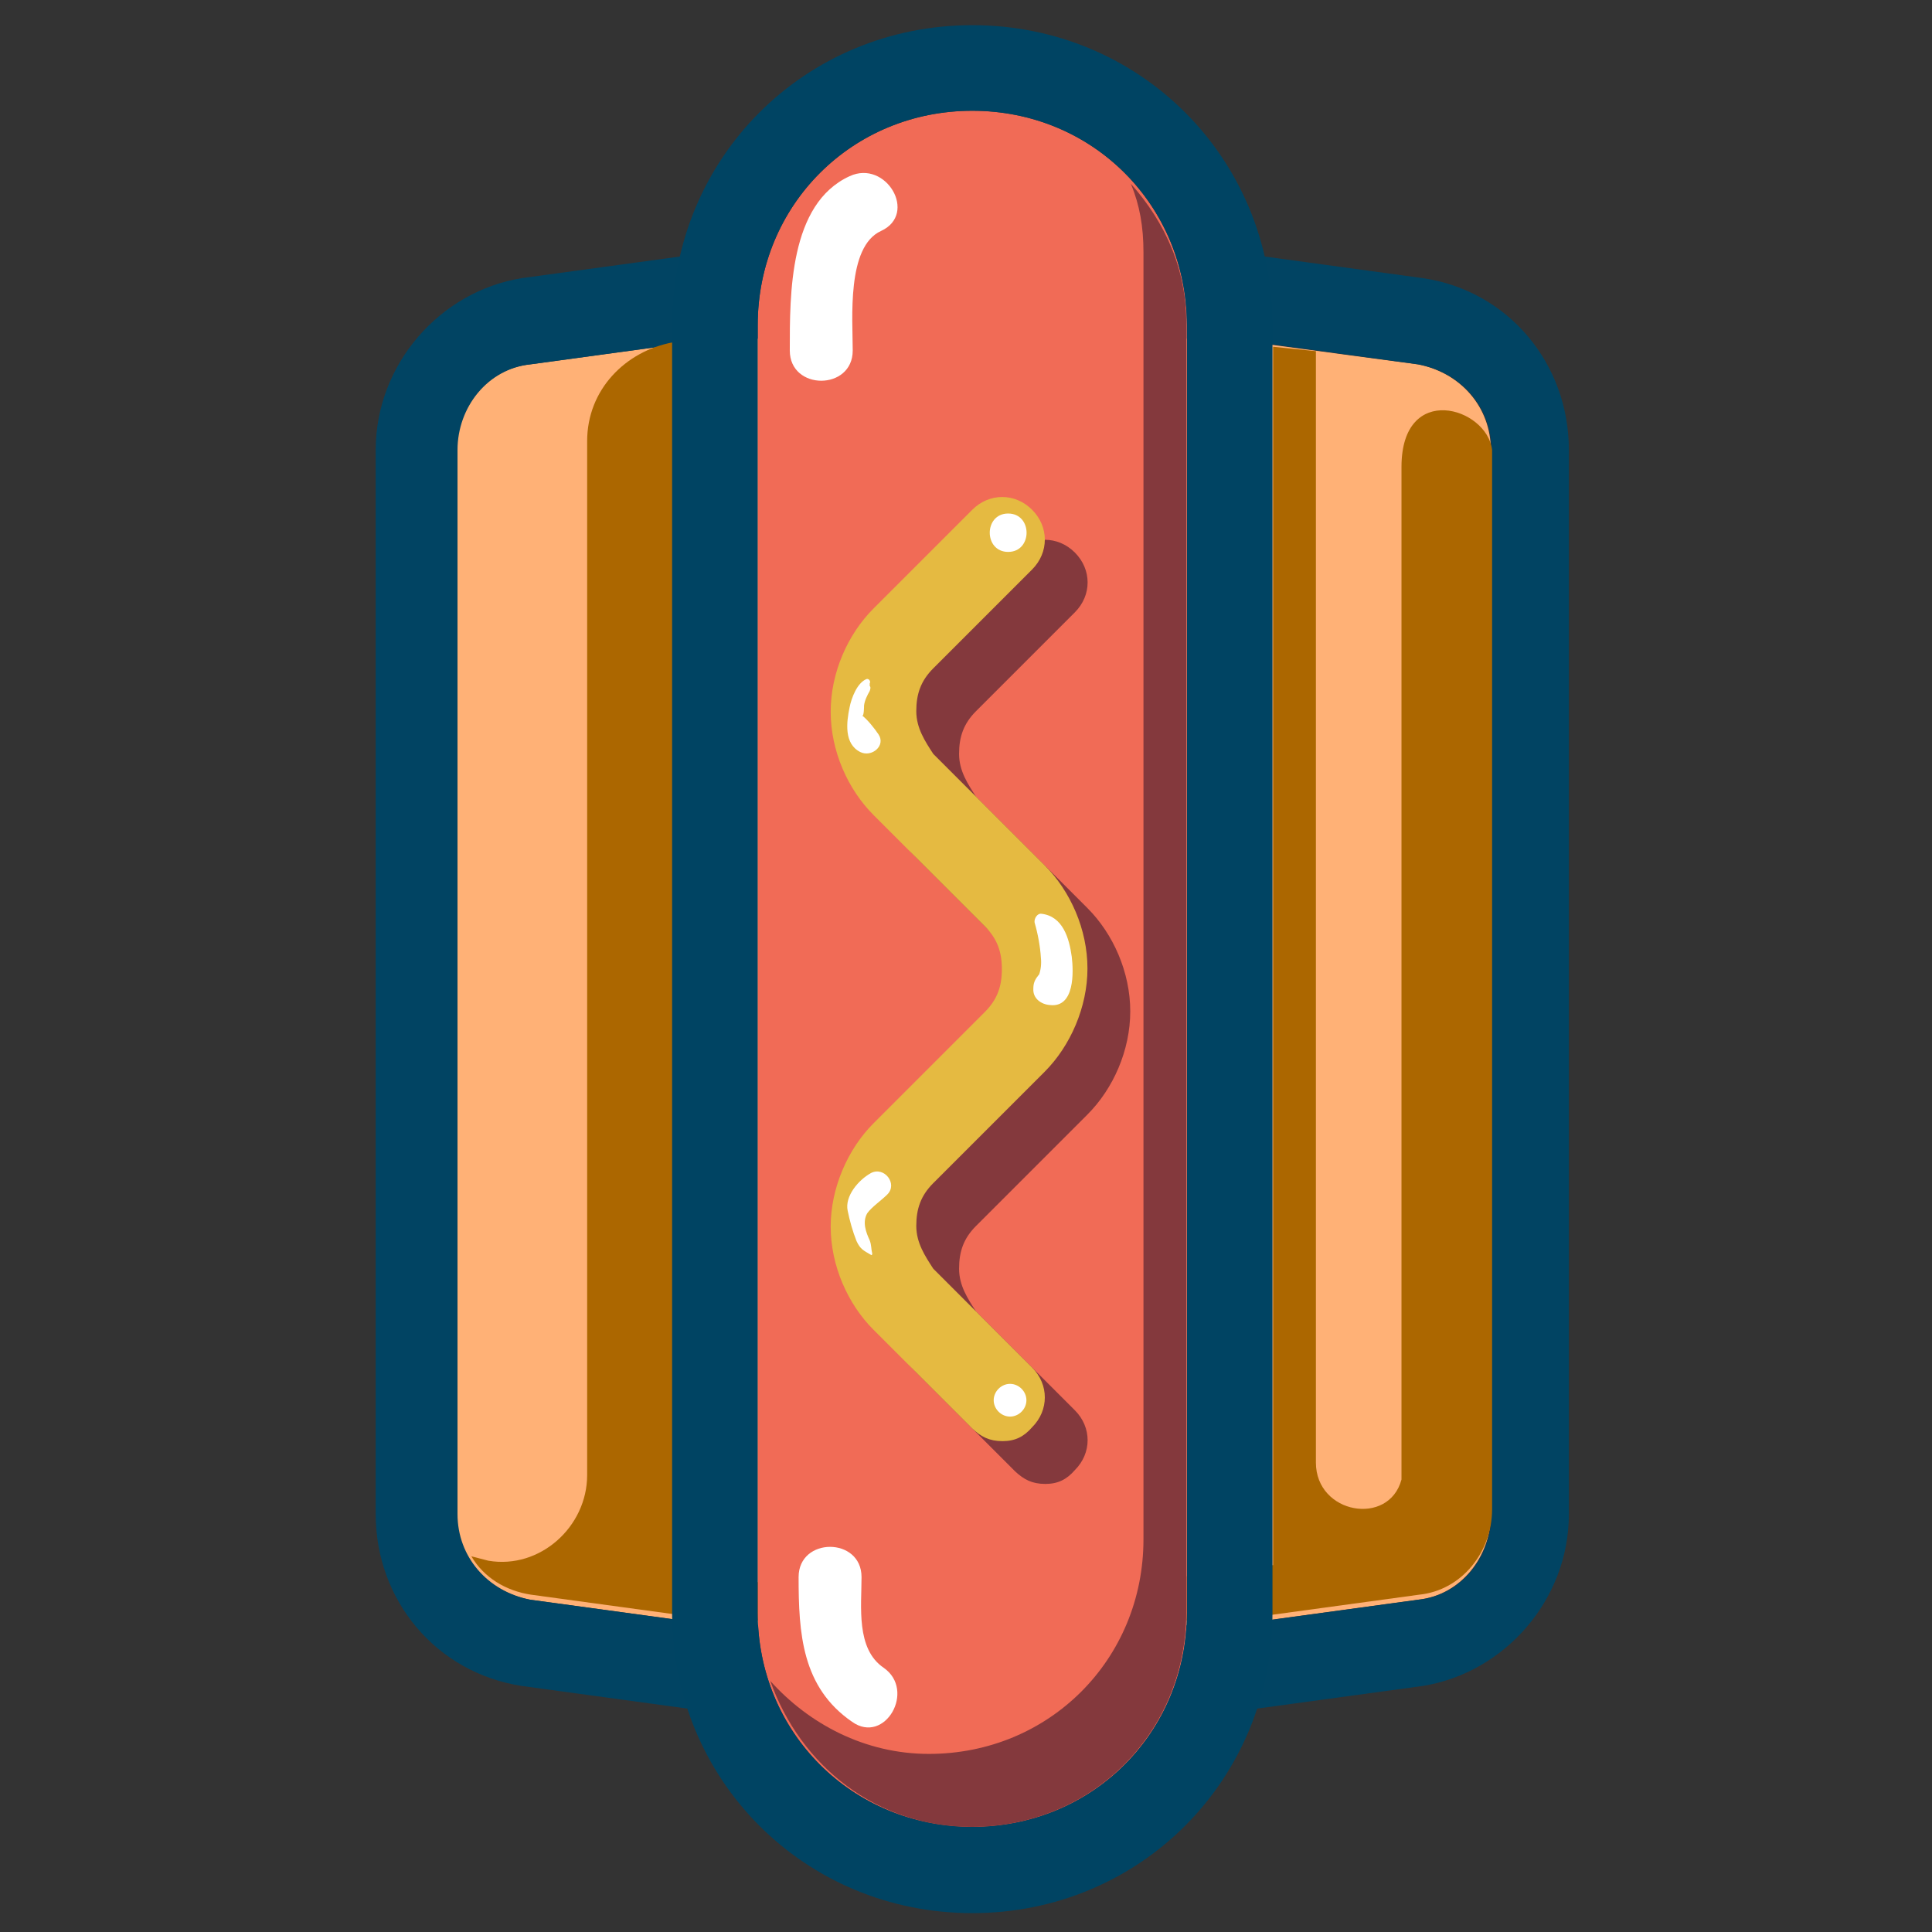
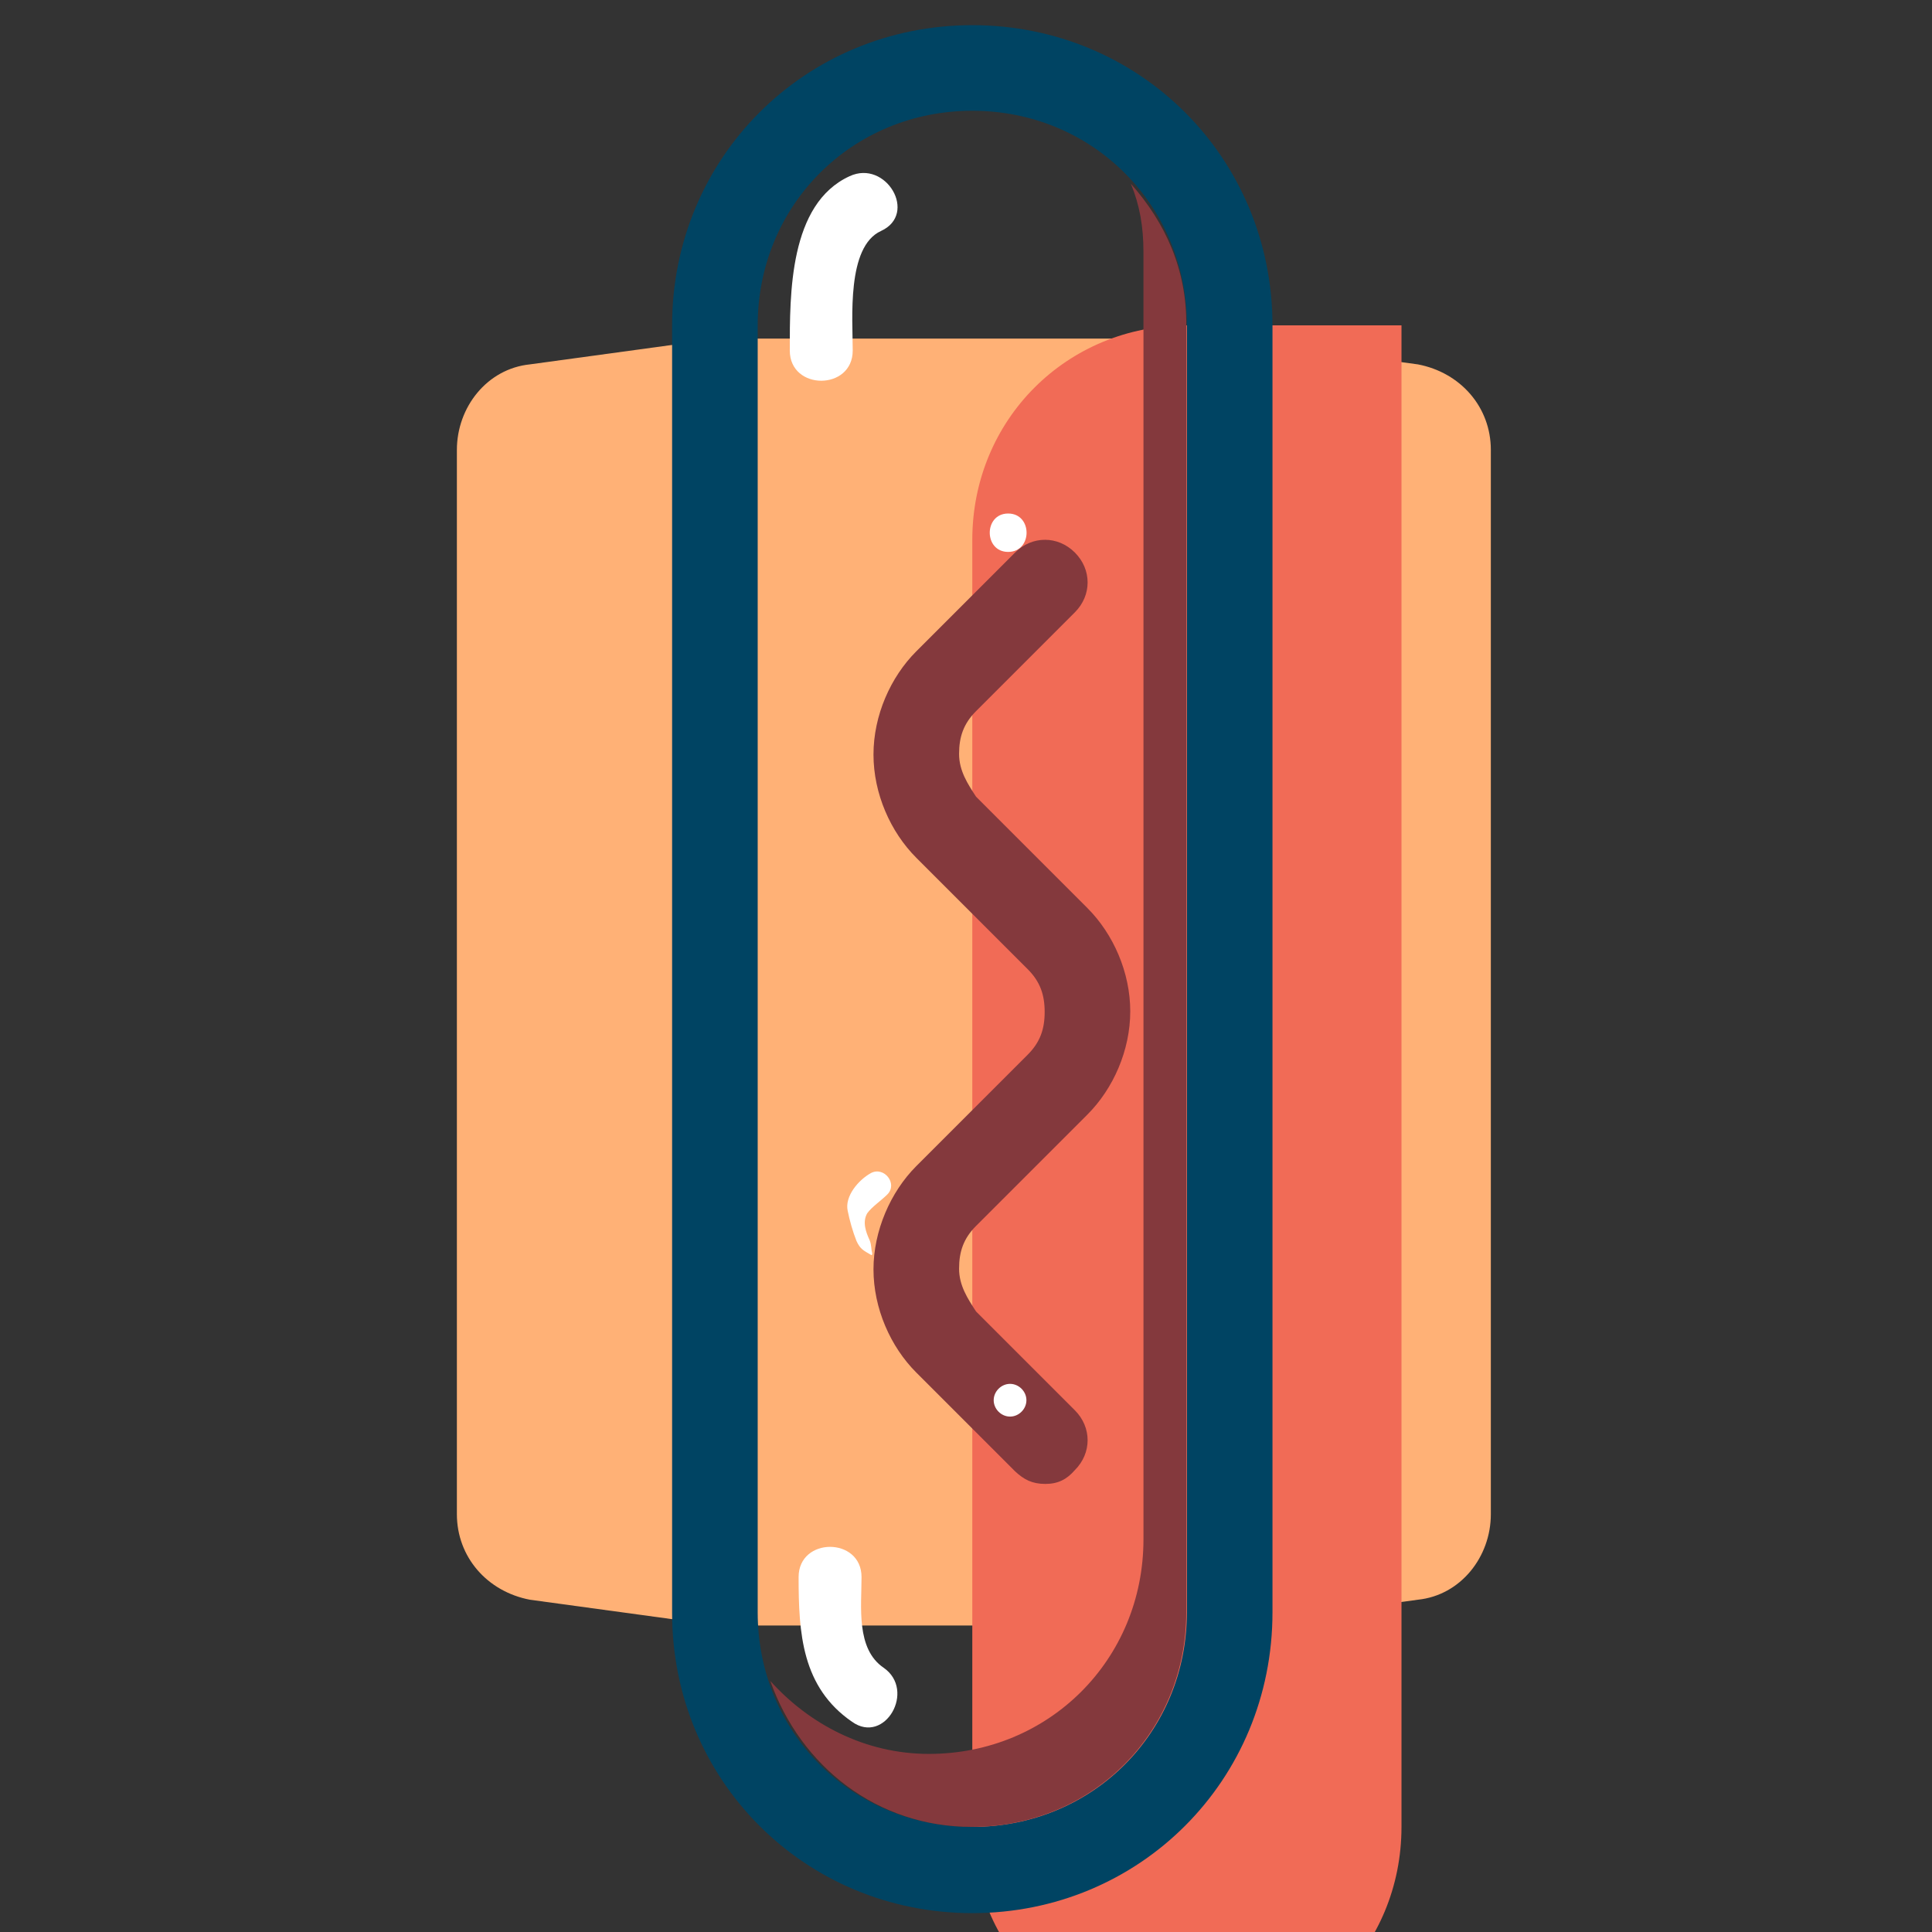
<svg xmlns="http://www.w3.org/2000/svg" version="1.1" id="hotdog" x="0px" y="0px" viewBox="0 0 307 307" style="enable-background:new 0 0 307 307;" xml:space="preserve">
  <rect x="0" y="0" width="307" height="307" fill="#333333" stroke="none" />
  <style type="text/css">
	.st0{fill:#FFB176;}
	.st1{fill:#014463;}
	.st2{fill:#AC6700;}
	.st3{fill:#F16B56;}
	.st4{fill:#004463;}
	.st5{fill:#84393D;}
	.st6{fill:#E5BA41;}
	.st7{fill:#FFFFFF;}
</style>
  <g id="hotdog_parts">
    <path class="st0" d="M194.7,53.8h-80.5l-30,4.1c-6.8,0.7-11.6,6.8-11.6,13.6v169.1c0,6.8,4.8,12.3,11.6,13.6l30,4.1h81.1l30-4.1   c6.8-0.7,11.6-6.8,11.6-13.6V71.5c0-6.8-4.8-12.3-11.6-13.6L194.7,53.8z" />
-     <path class="st1" d="M195.4,272h-81.8h-0.7l-30-4.1c-13.6-2.1-23.2-13.6-23.2-27.3V71.5c0-13.6,10.2-25.2,23.2-27.3l30-4.1h0.7   h81.8h0.7l30,4.1c13.6,2,23.2,13.6,23.2,27.3v169.1c0,13.6-10.2,25.2-23.2,27.3l-30,4.1H195.4z M114.3,258.3h81.1l30-4.1   c6.8-0.7,11.6-6.8,11.6-13.6V71.5c0-6.8-4.8-12.3-11.6-13.6l-30-4.1h-81.1l-30,4.1c-6.8,0.7-11.6,6.8-11.6,13.6v169.1   c0,6.8,4.8,12.3,11.6,13.6L114.3,258.3z" />
-     <path class="st2" d="M222.7,74.2v159.5v1.4c-2,7.5-13.6,5.5-13.6-2.7V55.8l-6.8-0.7v193.6l-21.1,2.7h-74.3v-197   c-7.5,1.4-13.6,7.5-13.6,15.7v164.3c0,8.2-7.5,15-15.7,13.6l-2.7-0.7c2,3.4,5.5,5.5,9.5,6.1l30,4.1h81.1l30-4.1   c6.8-0.7,11.6-6.8,11.6-13.6V71.5C236.3,64.7,222.7,60.6,222.7,74.2" />
-     <path class="st3" d="M188.6,51.7c0-19.1-15-34.1-34.1-34.1c-19.1,0-34.1,15-34.1,34.1v204.5c0,19.1,15,34.1,34.1,34.1   c19.1,0,34.1-15,34.1-34.1V51.7z" />
+     <path class="st3" d="M188.6,51.7c-19.1,0-34.1,15-34.1,34.1v204.5c0,19.1,15,34.1,34.1,34.1   c19.1,0,34.1-15,34.1-34.1V51.7z" />
    <path class="st4" d="M154.5,304c-26.6,0-47.7-21.1-47.7-47.7V51.7c0-26.6,21.1-47.7,47.7-47.7s47.7,21.1,47.7,47.7v204.5   C202.2,282.9,181.1,304,154.5,304 M154.5,17.6c-19.1,0-34.1,15-34.1,34.1v204.5c0,19.1,15,34.1,34.1,34.1c19.1,0,34.1-15,34.1-34.1   V51.7C188.6,32.6,173.6,17.6,154.5,17.6" />
    <path class="st5" d="M179.7,29.2c1.4,3.4,2,6.8,2,10.9v204.5c0,19.1-15,34.1-34.1,34.1c-10.2,0-19.1-4.8-25.2-11.6   c4.8,13.6,17,23.2,32,23.2c19.1,0,34.1-15,34.1-34.1V51.7C188.6,42.9,185.2,35.4,179.7,29.2" />
    <path class="st5" d="M166.1,235.8c-2.1,0-3.4-0.7-4.8-2l-15.7-15.7c-4.1-4.1-6.8-10.2-6.8-16.4c0-6.1,2.7-12.3,6.8-16.4l17.7-17.7   c2-2,2.7-4.1,2.7-6.8c0-2.7-0.7-4.8-2.7-6.8l-17.7-17.7c-4.1-4.1-6.8-10.2-6.8-16.4s2.7-12.3,6.8-16.4l15.7-15.7   c2.7-2.7,6.8-2.7,9.5,0c2.7,2.7,2.7,6.8,0,9.5l-15.7,15.7c-2,2-2.7,4.1-2.7,6.8s1.4,4.8,2.7,6.8l17.7,17.7   c4.1,4.1,6.8,10.2,6.8,16.4s-2.7,12.3-6.8,16.4l-17.7,17.7c-2,2-2.7,4.1-2.7,6.8c0,2.7,1.4,4.8,2.7,6.8l15.7,15.7   c2.7,2.7,2.7,6.8,0,9.5C169.5,235.1,168.1,235.8,166.1,235.8" />
-     <path class="st6" d="M159.3,229c-2.1,0-3.4-0.7-4.8-2l-15.7-15.7c-4.1-4.1-6.8-10.2-6.8-16.4c0-6.1,2.7-12.3,6.8-16.4l17.7-17.7   c2-2,2.7-4.1,2.7-6.8c0-2.7-0.7-4.8-2.7-6.8l-17.7-17.7c-4.1-4.1-6.8-10.2-6.8-16.4s2.7-12.3,6.8-16.4L154.5,81   c2.7-2.7,6.8-2.7,9.5,0c2.7,2.7,2.7,6.8,0,9.5l-15.7,15.7c-2,2-2.7,4.1-2.7,6.8s1.4,4.8,2.7,6.8l17.7,17.7   c4.1,4.1,6.8,10.2,6.8,16.4c0,6.1-2.7,12.3-6.8,16.4l-17.7,17.7c-2,2-2.7,4.1-2.7,6.8s1.4,4.8,2.7,6.8l15.7,15.7   c2.7,2.7,2.7,6.8,0,9.5C162.7,228.3,161.3,229,159.3,229" />
  </g>
  <path class="st7" d="M160.2,81.6c-3.9,0-3.9,6.1,0,6.1C164.1,87.7,164.1,81.6,160.2,81.6z" />
  <path class="st7" d="M160.5,219.9c-1.4,0-2.6,1.2-2.6,2.6c0,1.4,1.2,2.6,2.6,2.6c1.4,0,2.6-1.2,2.6-2.6S161.9,219.9,160.5,219.9z" />
-   <path class="st7" d="M170.3,152c-0.4-2.9-1.4-6.4-4.8-6.8c-0.7-0.1-1.2,0.8-1.1,1.4c0.5,1.7,0.9,3.8,1,5.6c0.1,0.9,0,1.9-0.3,2.7  c0-0.1-0.4,0.5-0.1,0.1c-0.6,0.7-0.8,1.3-0.8,2.1c-0.1,1.6,1.3,2.5,2.6,2.6C170.8,160.2,170.6,154.4,170.3,152z" />
-   <path class="st7" d="M139.6,116.7c-0.6-0.9-1.7-2.3-2.6-3c0.3,0.2,0.3-1.5,0.3-1.6c0.1-0.8,0.5-1.6,0.9-2.3c0.1-0.3,0.2-0.6,0-0.8  c0-0.1,0-0.2,0-0.4c0.2-0.3-0.1-0.8-0.5-0.7c-1.5,0.6-2.4,3-2.7,4.5c-0.5,2.4-0.9,5.8,1.7,7.1C138.5,120.4,140.8,118.5,139.6,116.7z  " />
  <path class="st7" d="M141,189.8c1.7-1.7-0.5-4.5-2.6-3.4c-2,1.1-4.2,3.7-3.7,6c0.3,1.5,0.8,3.3,1.4,4.8c0.6,1.3,1.1,1.5,2.3,2.2  c0.1,0.1,0.2,0,0.2-0.2c-0.2-0.8-0.1-1.3-0.4-2.1c-0.6-1.3-1.2-2.9-0.4-4.3C138.5,191.8,140,190.8,141,189.8z" />
  <path class="st7" d="M135,28c-9.6,4.4-9.5,18.7-9.5,27.7c0,6.4,10,6.4,10,0c0-5-1-16.5,4.5-19C145.9,34,140.8,25.3,135,28z" />
  <path class="st7" d="M140.4,265c-4.4-3-3.5-9.7-3.5-14.4c0-6.4-10-6.4-10,0c0,8.9,0.5,17.5,8.5,23  C140.6,277.3,145.6,268.6,140.4,265z" />
</svg>